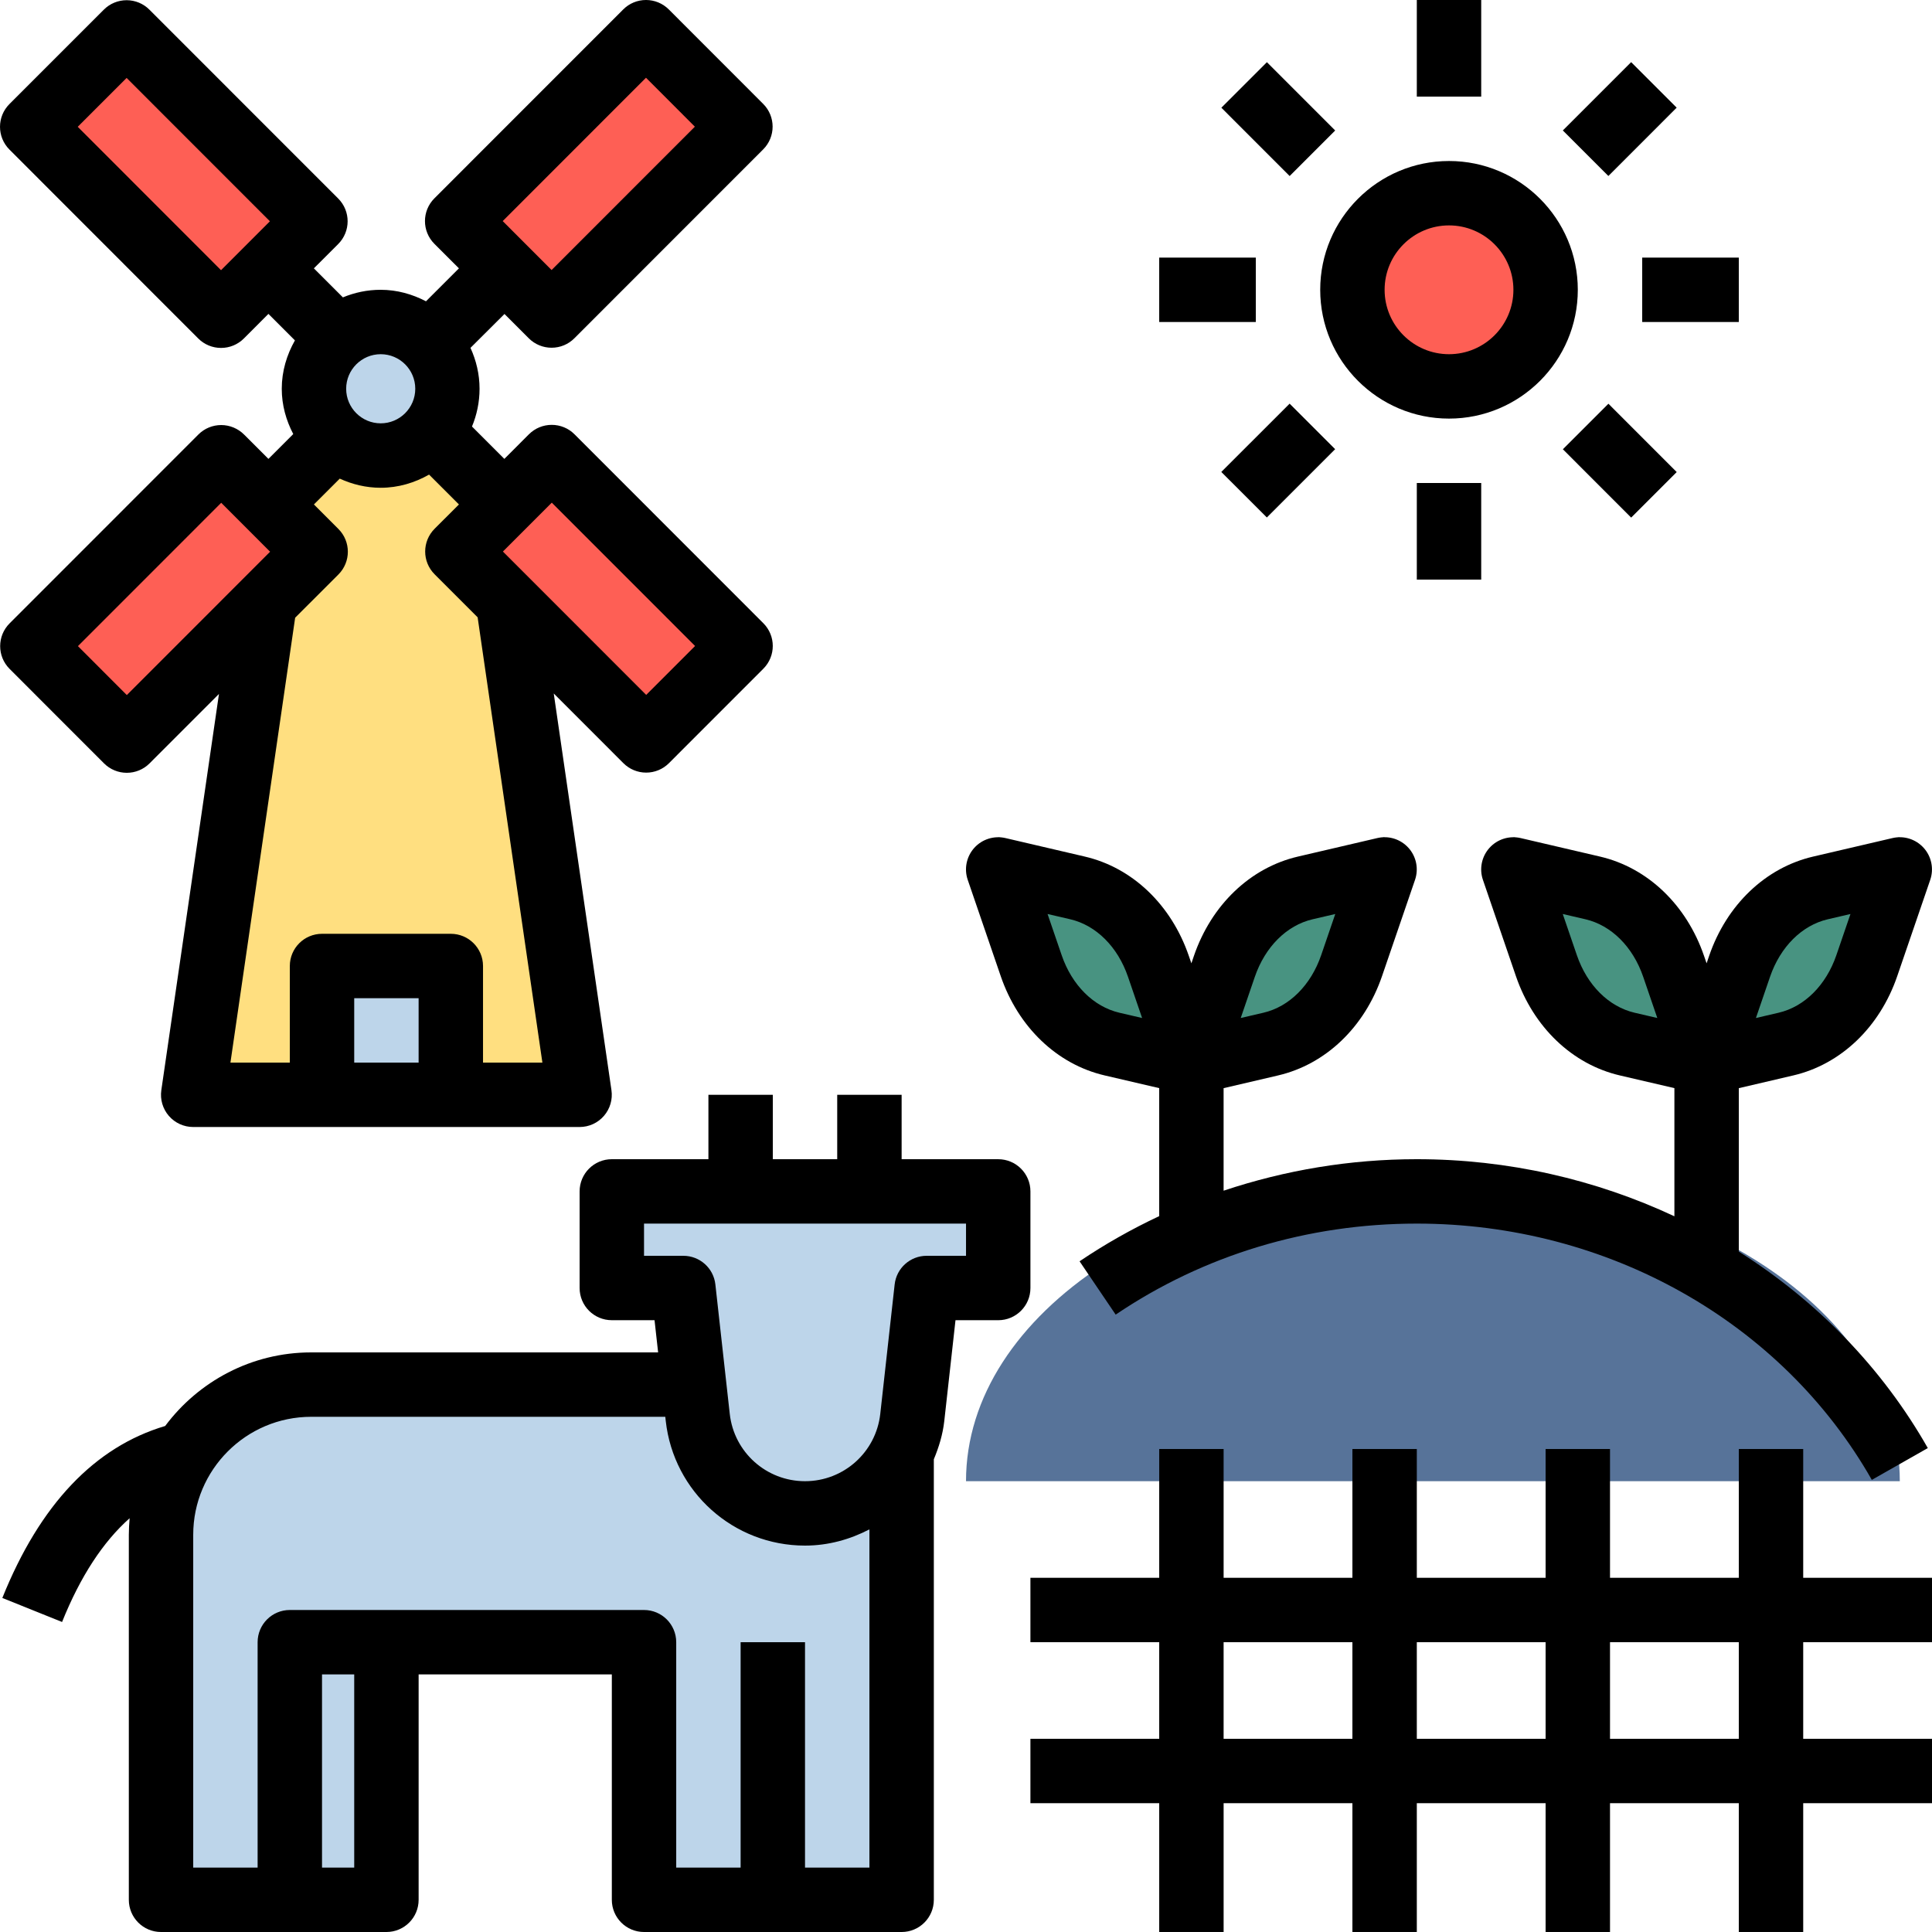
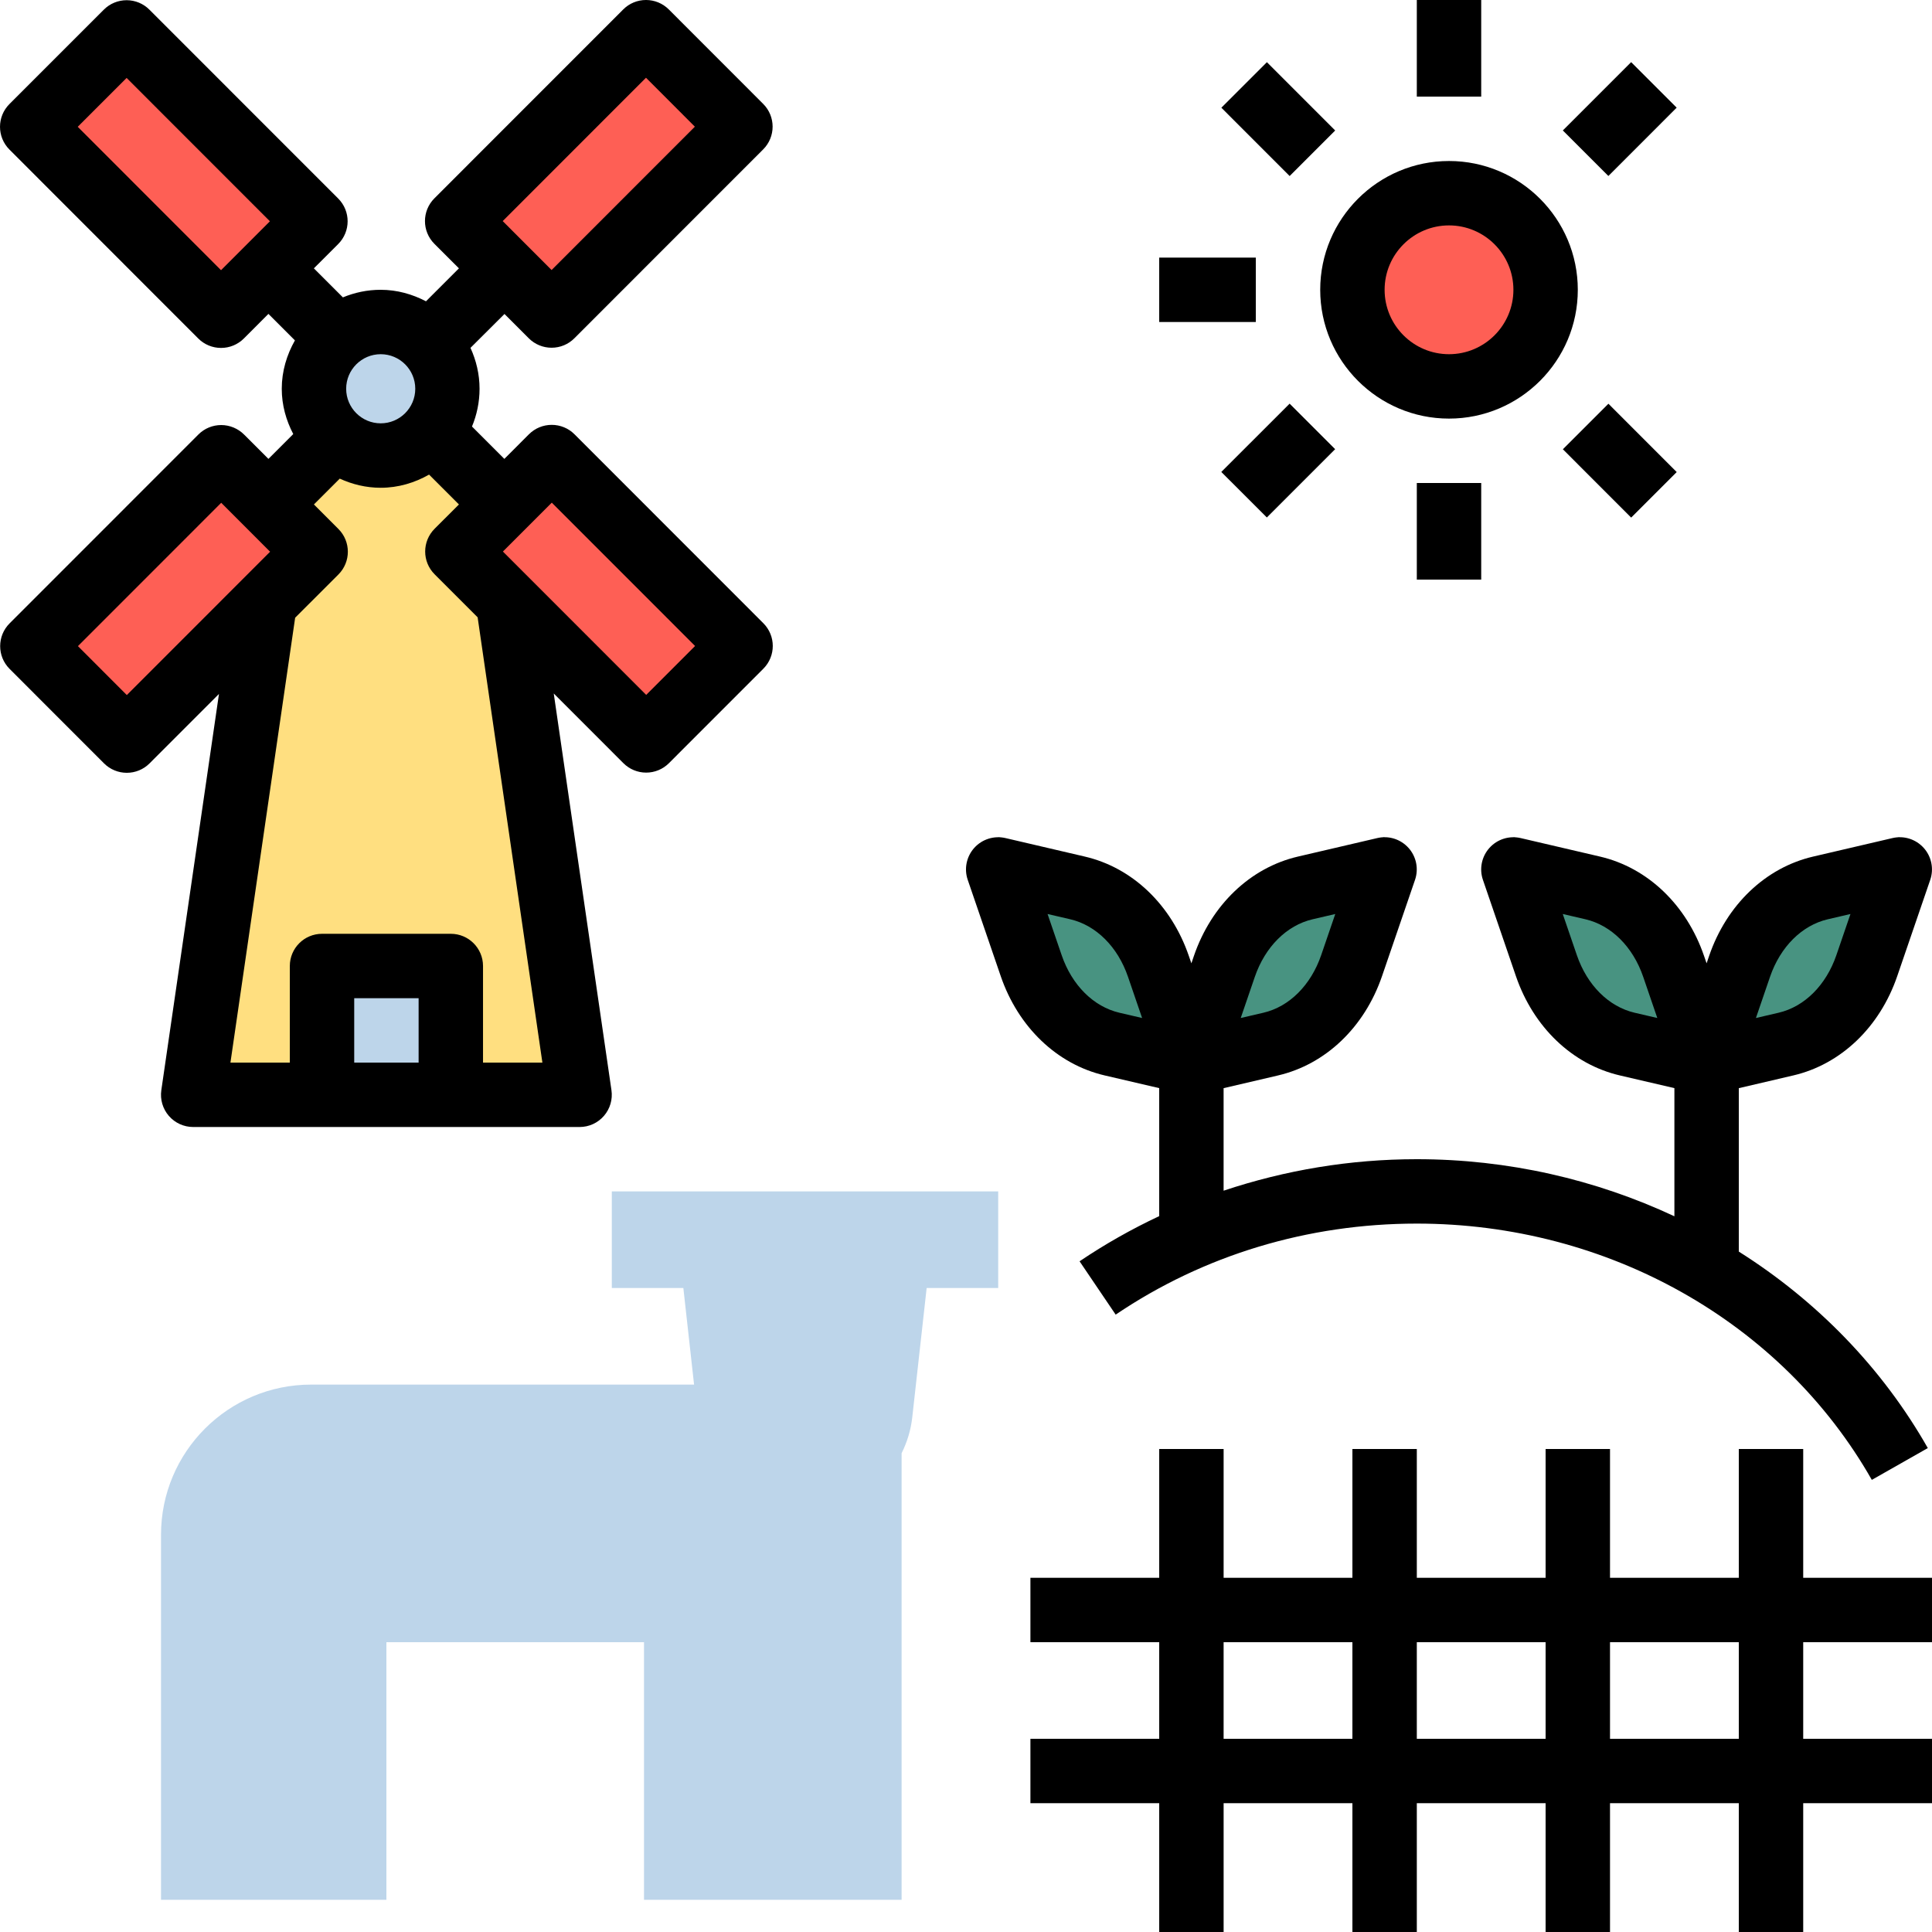
<svg xmlns="http://www.w3.org/2000/svg" height="480pt" viewBox="0 0 480.002 480" width="480pt">
  <path d="m152.004 296v24h17.773l2.664 24h-95.129c-20.605 0-37.309 16.703-37.309 37.312v90.688h56v-64h64v64h64v-110.949c1.352-2.73 2.293-5.715 2.645-8.898l3.578-32.152h17.777v-24zm0 0" fill="#bdd5ea" />
-   <path d="m356.004 292c-64.066 0-116 34.023-116 76h232c0-41.977-51.938-76-116-76zm0 0" fill="#577399" />
  <path d="m248.004 208 19.719 4.602c9.086 2.121 16.648 9.457 20.086 19.496l8.195 23.902-19.723-4.598c-9.086-2.121-16.648-9.457-20.086-19.496zm0 0" fill="#489381" />
  <path d="m344.004 208-19.723 4.602c-9.086 2.121-16.648 9.457-20.086 19.496l-8.191 23.902 19.719-4.598c9.086-2.121 16.648-9.457 20.086-19.496zm0 0" fill="#489381" />
  <path d="m376.004 208 19.719 4.602c9.086 2.121 16.648 9.457 20.086 19.496l8.195 23.902-19.723-4.598c-9.086-2.121-16.648-9.457-20.086-19.496zm0 0" fill="#489381" />
  <path d="m472.004 208-19.723 4.602c-9.086 2.121-16.648 9.457-20.086 19.496l-8.191 23.902 19.719-4.598c9.086-2.121 16.648-9.457 20.086-19.496zm0 0" fill="#489381" />
  <path d="m120.004 136-8-24h-32l-8 24-24 136h96zm0 0" fill="#ffdf80" />
  <path d="m80.004 240h32v32h-32zm0 0" fill="#bdd5ea" />
  <path d="m111.172 96.594c0 9.164-7.43 16.59-16.594 16.59s-16.594-7.426-16.594-16.59 7.43-16.594 16.594-16.594 16.594 7.43 16.594 16.594zm0 0" fill="#bdd5ea" />
  <g fill="#fe5f55">
    <path d="m8.039 160.531 46.91-46.938 23.465 23.453-46.91 46.938zm0 0" />
    <path d="m113.582 54.938 46.906-46.938 23.469 23.453-46.91 46.938zm0 0" />
    <path d="m7.996 31.508 23.465-23.453 46.91 46.938-23.465 23.453zm0 0" />
-     <path d="m113.625 137.027 23.465-23.453 46.91 46.938-23.465 23.453zm0 0" />
+     <path d="m113.625 137.027 23.465-23.453 46.91 46.938-23.465 23.453m0 0" />
    <path d="m384.004 72c0 13.254-10.746 24-24 24-13.258 0-24-10.746-24-24s10.742-24 24-24c13.254 0 24 10.746 24 24zm0 0" />
  </g>
-   <path d="m208.004 272v16h-16v-16h-16v16h-24c-4.418 0-8 3.578-8 8v24c0 4.426 3.582 8 8 8h10.613l.891 8h-86.195c-14.848 0-28.016 7.219-36.277 18.281-17.473 5.191-31.113 19.473-40.457 42.727l14.84 5.969c4.574-11.383 10.207-19.938 16.785-25.777-.113 1.363-.199 2.73-.199 4.113v90.688c0 4.426 3.582 8 8 8h56c4.414 0 8-3.574 8-8v-56h48v56c0 4.426 3.582 8 8 8h64c4.414 0 8-3.574 8-8v-109.445c1.246-2.992 2.223-6.145 2.598-9.523l2.785-25.031h10.617c4.414 0 8-3.574 8-8v-24c0-4.422-3.586-8-8-8h-24v-16zm-120 192h-8v-48h8zm112 0v-56h-16v56h-16v-56c0-4.422-3.586-8-8-8h-88c-4.418 0-8 3.578-8 8v56h-16v-82.688c0-16.16 13.148-29.312 29.309-29.312h87.977l.113 1.031c1.961 17.656 16.832 30.969 34.602 30.969 5.773 0 11.176-1.527 16-4.031v84.031zm40-152h-9.777c-4.082 0-7.504 3.066-7.953 7.121l-3.574 32.152c-1.059 9.535-9.098 16.727-18.695 16.727-9.602 0-17.641-7.191-18.699-16.734l-3.574-32.152c-.449-4.047-3.871-7.113-7.953-7.113h-9.773v-8h80zm0 0" />
  <path d="m448.004 360h-16v32h-32v-32h-16v32h-32v-32h-16v32h-32v-32h-16v32h-32v16h32v24h-32v16h32v32h16v-32h32v32h16v-32h32v32h16v-32h32v32h16v-32h32v-16h-32v-24h32v-16h-32zm-144 72v-24h32v24zm48 0v-24h32v24zm80 0h-32v-24h32zm0 0" />
  <path d="m269.531 212.816-19.715-4.598c-2.824-.656-5.797.262-7.75 2.422-1.953 2.168-2.578 5.207-1.633 7.961l8.191 23.902c4.352 12.707 14.016 21.938 25.84 24.688l13.539 3.152v31.801c-6.852 3.223-13.465 6.953-19.785 11.223l8.969 13.25c21.871-14.793 47.742-22.617 74.816-22.617 47.414 0 90.727 24.402 113.047 63.672l13.91-7.902c-11.406-20.066-27.672-36.641-46.957-48.816v-40.602l13.527-3.16c11.824-2.75 21.488-11.98 25.84-24.688l8.191-23.902c.945-2.754.32-5.801-1.633-7.961-1.961-2.16-4.918-3.094-7.75-2.422l-19.715 4.598c-11.824 2.754-21.488 11.984-25.84 24.688l-.621 1.832-.633-1.832c-4.352-12.703-14.016-21.934-25.84-24.688l-19.715-4.598c-2.832-.656-5.797.262-7.75 2.422-1.953 2.168-2.578 5.207-1.633 7.961l8.191 23.902c4.352 12.707 14.016 21.938 25.84 24.688l13.539 3.152v31.84c-19.547-9.152-41.355-14.184-64-14.184-16.578 0-32.723 2.723-48 7.824v-25.473l13.527-3.16c11.824-2.75 21.488-11.98 25.84-24.688l8.191-23.902c.945-2.754.32-5.801-1.633-7.961-1.953-2.16-4.918-3.094-7.75-2.422l-19.715 4.598c-11.824 2.754-21.488 11.984-25.84 24.688l-.621 1.832-.633-1.832c-4.352-12.703-14.016-21.941-25.84-24.688zm8.574 38.793c-6.422-1.504-11.785-6.84-14.336-14.297l-3.504-10.23 5.648 1.312c6.426 1.504 11.785 6.84 14.336 14.293l3.504 10.234zm161.656-8.922c2.559-7.453 7.922-12.797 14.344-14.293l5.641-1.312-3.504 10.23c-2.559 7.457-7.922 12.801-14.344 14.297l-5.641 1.312zm-33.656 8.922c-6.422-1.504-11.785-6.84-14.336-14.297l-3.504-10.23 5.648 1.312c6.426 1.504 11.785 6.84 14.336 14.293l3.504 10.234zm-94.344-8.922c2.559-7.453 7.922-12.797 14.344-14.293l5.641-1.312-3.504 10.23c-2.559 7.457-7.922 12.801-14.344 14.297l-5.641 1.312zm0 0" />
  <path d="m84.027 49.32-46.914-46.926c-1.496-1.504-3.535-2.344-5.656-2.344-2.117 0-4.16.84-5.656 2.344l-23.453 23.453c-3.129 3.129-3.129 8.184 0 11.312l46.91 46.938c1.504 1.504 3.535 2.344 5.664 2.344s4.16-.84 5.664-2.344l6.105-6.113 6.582 6.586c-2.016 3.566-3.27 7.629-3.27 12.016 0 4.078 1.086 7.863 2.855 11.254l-6.168 6.168-6.066-6.062c-1.512-1.496-3.551-2.344-5.672-2.344-2.117 0-4.16.84-5.656 2.344l-46.91 46.926c-3.129 3.129-3.129 8.188 0 11.312l23.457 23.473c1.504 1.504 3.535 2.344 5.664 2.344 2.125 0 4.156-.84 5.652-2.344l17.242-17.246-14.32 98.438c-.336 2.297.344 4.625 1.863 6.387 1.52 1.758 3.73 2.766 6.059 2.766h96c2.324 0 4.527-1.008 6.047-2.766 1.52-1.762 2.199-4.09 1.863-6.387l-14.336-98.551 17.305 17.312c1.504 1.504 3.535 2.344 5.656 2.344 2.117 0 4.16-.84 5.656-2.344l23.453-23.465c3.129-3.129 3.129-8.184 0-11.312l-46.91-46.934c-1.504-1.504-3.535-2.344-5.664-2.344-2.129 0-4.16.84-5.664 2.344l-6.105 6.109-8.039-8.039c1.199-2.895 1.879-6.062 1.879-9.383 0-3.633-.84-7.051-2.254-10.16l8.449-8.418 6.039 6.043c1.504 1.504 3.535 2.344 5.664 2.344 2.129 0 4.16-.84 5.656-2.344l46.91-46.93c3.129-3.129 3.129-8.184 0-11.312l-23.449-23.465c-1.504-1.504-3.535-2.344-5.664-2.344-2.125 0-4.156.84-5.652 2.344l-46.914 46.93c-3.129 3.129-3.129 8.184 0 11.312l6.09 6.086-8.184 8.184c-3.395-1.766-7.18-2.855-11.258-2.855-3.328 0-6.488.68-9.383 1.883l-7.211-7.211 6.043-6.039c3.125-3.129 3.125-8.184 0-11.312zm76.469-30.008 12.145 12.16-35.598 35.617-12.145-12.16zm-128.988 153.375-12.145-12.16 35.598-35.613 12.145 12.16zm56.496 91.312v-16h16v16zm84.688-103.504-12.145 12.152-35.602-35.617 12.145-12.148zm-64.715-17.816 10.688 10.688 16.09 110.633h-14.75v-24c0-4.422-3.586-8-8-8h-32c-4.418 0-8 3.578-8 8v24h-14.754l16.078-110.527 10.746-10.742c3.129-3.129 3.129-8.184 0-11.312l-6.082-6.09 6.418-6.414c3.113 1.422 6.535 2.27 10.176 2.27 4.383 0 8.449-1.246 12.016-3.27l7.418 7.414-6.043 6.039c-3.125 3.129-3.125 8.188 0 11.312zm-4.805-46.094c0 4.742-3.852 8.59-8.586 8.59-4.734 0-8.582-3.848-8.582-8.59 0-4.738 3.848-8.586 8.582-8.586 4.734 0 8.586 3.848 8.586 8.586zm-83.859-65.082 12.145-12.145 35.602 35.617-12.145 12.152zm0 0" />
  <path d="m328.004 72c0 17.648 14.352 32 32 32 17.645 0 32-14.352 32-32s-14.355-32-32-32c-17.648 0-32 14.352-32 32zm32-16c8.82 0 16 7.176 16 16s-7.18 16-16 16c-8.824 0-16-7.176-16-16s7.176-16 16-16zm0 0" />
  <path d="m352.004 0h16v24h-16zm0 0" />
  <path d="m352.004 120h16v24h-16zm0 0" />
-   <path d="m408.004 64h24v16h-24zm0 0" />
  <path d="m288.004 64h24v16h-24zm0 0" />
  <path d="m388.281 32.41 16.973-16.973 11.312 11.312-16.969 16.973zm0 0" />
  <path d="m303.43 117.254 16.973-16.969 11.312 11.312-16.969 16.969zm0 0" />
  <path d="m388.293 111.617 11.316-11.312 16.965 16.977-11.316 11.312zm0 0" />
  <path d="m303.445 26.758 11.316-11.309 16.965 16.973-11.316 11.312zm0 0" />
</svg>